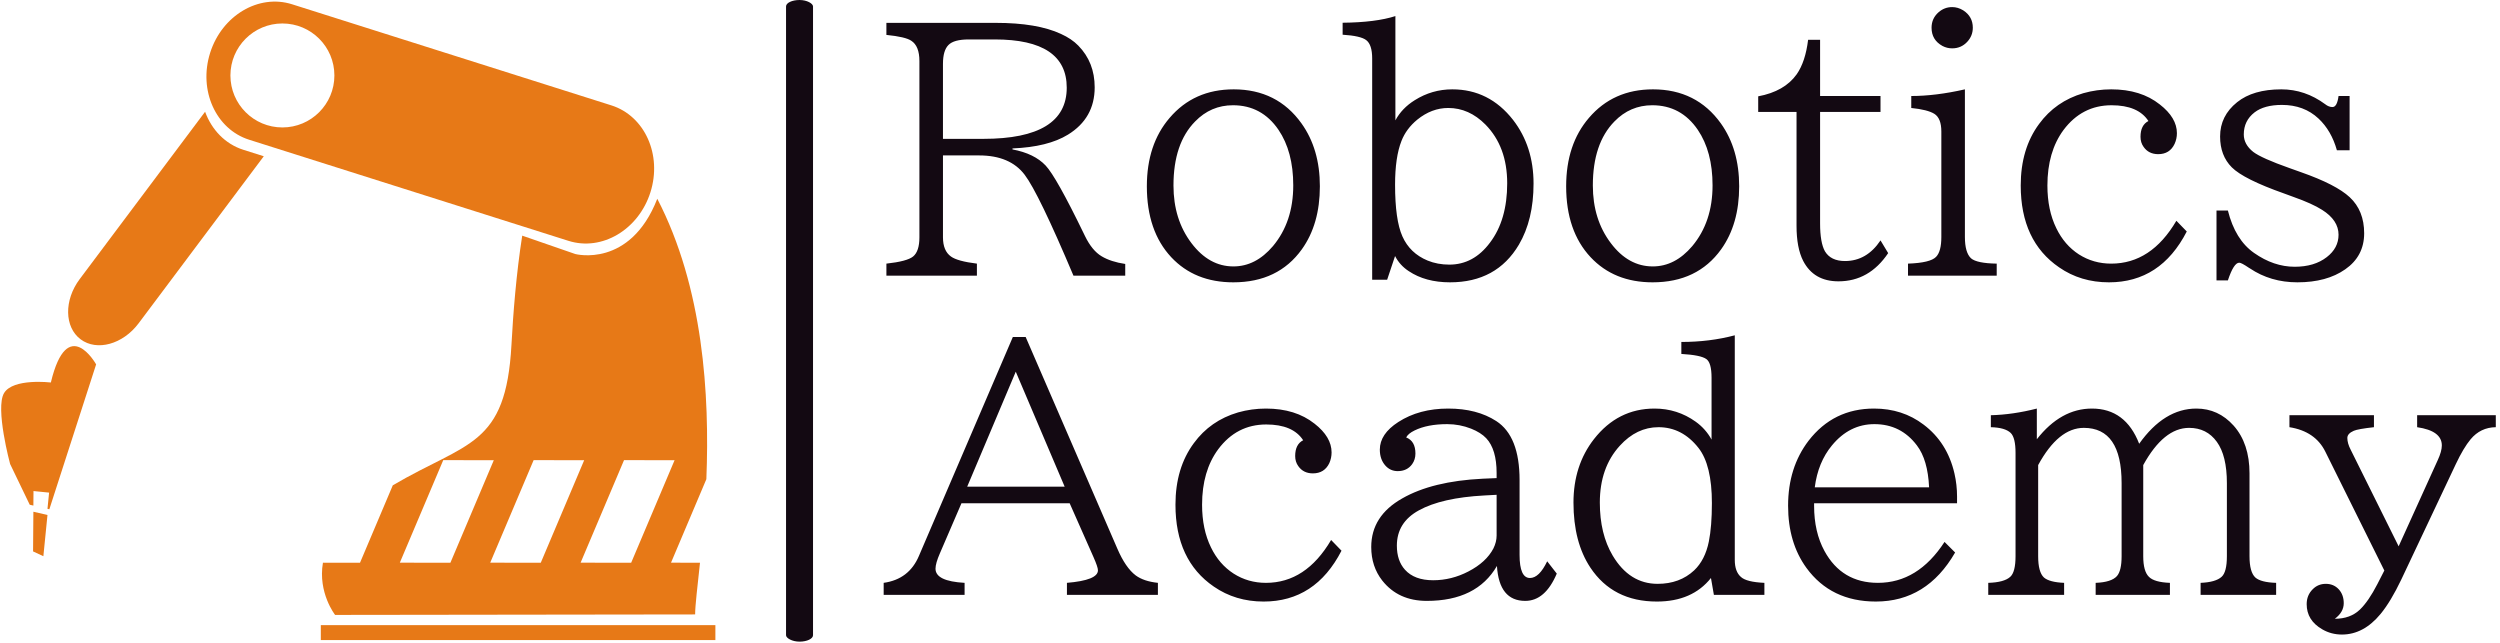
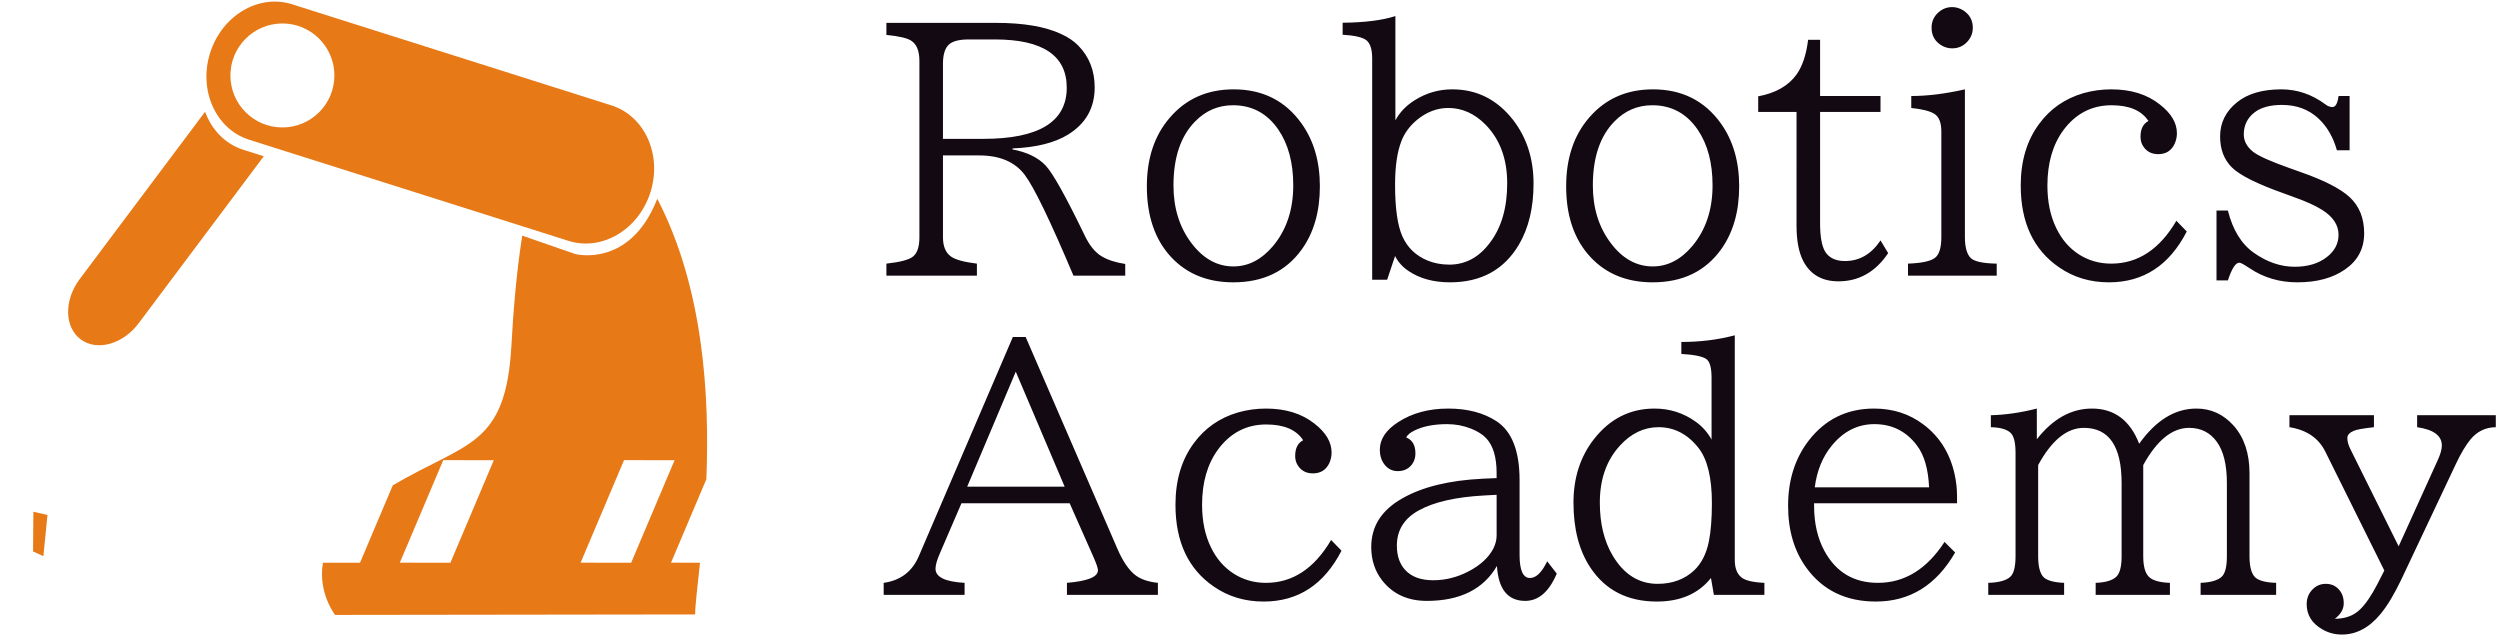
<svg xmlns="http://www.w3.org/2000/svg" version="1.1" width="1500" height="386" viewBox="0 0 1500 386">
  <g transform="matrix(1,0,0,1,-0.909,-0.509)">
    <svg viewBox="0 0 396 102" data-background-color="#fafafa" preserveAspectRatio="xMidYMid meet" height="386" width="1500">
      <g id="tight-bounds" transform="matrix(1,0,0,1,0.24,0.135)">
        <svg viewBox="0 0 395.52 101.731" height="101.731" width="395.52">
          <g>
            <svg viewBox="0 0 612.031 157.419" height="101.731" width="395.52">
              <g>
-                 <rect width="6.621" height="157.419" x="192.558" y="0" fill="#130912" opacity="1" stroke-width="0" stroke="transparent" fill-opacity="1" class="rect-qz-0" data-fill-palette-color="primary" rx="1%" id="qz-0" data-palette-color="#130912" />
-               </g>
+                 </g>
              <g transform="matrix(1,0,0,1,216.511,0.392)">
                <svg viewBox="0 0 395.52 156.636" height="156.636" width="395.52">
                  <g id="textblocktransform">
                    <svg viewBox="0 0 395.52 156.636" height="156.636" width="395.52" id="textblock">
                      <g>
                        <svg viewBox="0 0 395.52 156.636" height="156.636" width="395.52">
                          <g transform="matrix(1,0,0,1,0,0)">
                            <svg width="395.52" viewBox="0.44 -40.36 242.26 94.29" height="156.636" data-palette-color="#130912">
                              <svg />
                              <svg />
                              <g class="wordmark-text-0" data-fill-palette-color="primary" id="text-0">
                                <path d="M0.85-36.18v-1.81h16.44c4.147 0 7.41 0.553 9.79 1.66v0c1.073 0.487 1.943 1.073 2.61 1.76v0c1.64 1.673 2.46 3.763 2.46 6.27v0c0 3.093-1.34 5.463-4.02 7.11v0c-2.007 1.233-4.783 1.923-8.33 2.07v0 0.15c2.18 0.407 3.84 1.213 4.98 2.42v0c1.06 1.12 2.98 4.547 5.76 10.28v0l0.15 0.31c0.713 1.467 1.55 2.483 2.51 3.05v0c0.927 0.553 2.107 0.937 3.54 1.15v0 1.76h-7.78c-3.5-8.287-5.943-13.34-7.33-15.16v0c-1.467-1.94-3.747-2.91-6.84-2.91v0h-5.44v12.31c0 1.347 0.4 2.307 1.2 2.88v0c0.647 0.473 1.947 0.83 3.9 1.07v0 1.81h-13.6v-1.81c2.073-0.227 3.41-0.583 4.01-1.07v0c0.633-0.52 0.95-1.48 0.95-2.88v0-26.49c0-1.513-0.407-2.53-1.22-3.05v0c-0.567-0.393-1.813-0.687-3.74-0.88zM9.35-31.84v11.28h6.06c8.36 0 12.54-2.563 12.54-7.69v0c0-4.833-3.603-7.25-10.81-7.25v0h-3.91c-1.493 0-2.51 0.277-3.05 0.83v0c-0.553 0.553-0.83 1.497-0.83 2.83zM53.03-28v0c4.36 0 7.76 1.707 10.2 5.12v0c1.84 2.573 2.76 5.723 2.76 9.45v0c0 3.793-0.903 6.95-2.71 9.47v0c-2.373 3.307-5.807 4.96-10.3 4.96v0c-3.86 0-6.97-1.26-9.33-3.78v0c-2.44-2.62-3.66-6.17-3.66-10.65v0c0-4.2 1.14-7.627 3.42-10.28v0c2.44-2.86 5.647-4.29 9.62-4.29zM52.93-25.61v0c-2.213 0-4.11 0.813-5.69 2.44v0c-2.167 2.2-3.25 5.407-3.25 9.62v0c0 3.4 0.903 6.29 2.71 8.67v0c1.76 2.327 3.86 3.49 6.3 3.49v0c2.233 0 4.213-1.017 5.94-3.05v0c2.033-2.427 3.05-5.47 3.05-9.13v0c0-3.387-0.74-6.17-2.22-8.35v0c-1.68-2.46-3.96-3.69-6.84-3.69zM76.1 0.61h-2.25v-33.25c0-1.387-0.3-2.307-0.9-2.76v0c-0.553-0.427-1.733-0.697-3.54-0.81v0-1.8c3.32-0.033 5.963-0.367 7.93-1v0 15.67c0.653-1.22 1.623-2.23 2.91-3.03v0c1.727-1.087 3.607-1.63 5.64-1.63v0c3.693 0 6.737 1.53 9.13 4.59v0c2.053 2.653 3.08 5.843 3.08 9.57v0c0 3.627-0.733 6.687-2.2 9.18v0c-2.233 3.773-5.683 5.66-10.35 5.66v0c-2.46 0-4.527-0.56-6.2-1.68v0c-0.9-0.587-1.587-1.343-2.06-2.27v0zM85.28-25.2v0c-1.66 0-3.213 0.587-4.66 1.76v0c-1.107 0.913-1.897 1.98-2.37 3.2v0c-0.64 1.627-0.96 3.817-0.96 6.57v0c0 3.533 0.367 6.12 1.1 7.76v0c0.753 1.693 2.017 2.907 3.79 3.64v0c0.993 0.407 2.083 0.61 3.27 0.61v0c2.427 0 4.46-1.1 6.1-3.3v0c1.727-2.273 2.59-5.25 2.59-8.93v0c0-3.66-1.09-6.6-3.27-8.82v0c-1.647-1.66-3.51-2.49-5.59-2.49zM116.04-28v0c4.36 0 7.763 1.707 10.21 5.12v0c1.833 2.573 2.75 5.723 2.75 9.45v0c0 3.793-0.903 6.95-2.71 9.47v0c-2.373 3.307-5.807 4.96-10.3 4.96v0c-3.853 0-6.96-1.26-9.32-3.78v0c-2.447-2.62-3.67-6.17-3.67-10.65v0c0-4.2 1.14-7.627 3.42-10.28v0c2.44-2.86 5.647-4.29 9.62-4.29zM115.94-25.61v0c-2.213 0-4.11 0.813-5.69 2.44v0c-2.16 2.2-3.24 5.407-3.24 9.62v0c0 3.4 0.903 6.29 2.71 8.67v0c1.753 2.327 3.853 3.49 6.3 3.49v0c2.227 0 4.203-1.017 5.93-3.05v0c2.033-2.427 3.05-5.47 3.05-9.13v0c0-3.387-0.74-6.17-2.22-8.35v0c-1.68-2.46-3.96-3.69-6.84-3.69zM137.62-24.61h-5.76v-2.34c2.64-0.493 4.57-1.6 5.79-3.32v0c0.873-1.253 1.443-2.98 1.71-5.18v0h1.8v8.45h9.08v2.39h-9.08v16.75c0 1.933 0.243 3.333 0.73 4.2v0c0.587 0.973 1.59 1.46 3.01 1.46v0c2.18 0 3.96-1.033 5.34-3.1v0l1.15 1.91c-1.9 2.827-4.39 4.24-7.47 4.24v0c-2.473 0-4.24-1.023-5.3-3.07v0c-0.667-1.3-1-3.06-1-5.28v0zM161.01-40.36v0c0.573 0 1.127 0.163 1.66 0.49v0c0.96 0.62 1.44 1.49 1.44 2.61v0c0 0.813-0.283 1.523-0.85 2.13v0c-0.607 0.647-1.357 0.97-2.25 0.97v0c-0.52 0-1.007-0.12-1.46-0.36v0c-1.093-0.6-1.64-1.513-1.64-2.74v0c0-0.94 0.357-1.72 1.07-2.34v0c0.587-0.507 1.263-0.76 2.03-0.76zM167.7 0h-13.33v-1.81c2.247-0.08 3.653-0.42 4.22-1.02v0c0.527-0.54 0.79-1.533 0.79-2.98v0-15.85c0-1.333-0.35-2.22-1.05-2.66v0c-0.673-0.42-1.83-0.713-3.47-0.88v0-1.8c2.44 0 5.127-0.333 8.06-1v0 22.19c0 1.56 0.307 2.627 0.92 3.2v0c0.573 0.5 1.86 0.767 3.86 0.8v0zM194.7-8.25l1.56 1.61c-2.62 5.093-6.517 7.64-11.69 7.64v0c-2.833 0-5.33-0.75-7.49-2.25v0c-3.847-2.633-5.77-6.733-5.77-12.3v0c0-3.68 0.92-6.763 2.76-9.25v0c1.66-2.267 3.873-3.807 6.64-4.62v0c1.367-0.387 2.767-0.58 4.2-0.58v0c2.967 0 5.4 0.757 7.3 2.27v0c1.713 1.333 2.57 2.773 2.57 4.32v0c0 0.567-0.117 1.103-0.35 1.61v0c-0.487 1.027-1.307 1.54-2.46 1.54v0c-0.96 0-1.693-0.367-2.2-1.1v0c-0.307-0.427-0.46-0.93-0.46-1.51v0c0-1.173 0.397-1.963 1.19-2.37v0c-1.027-1.58-2.873-2.37-5.54-2.37v0c-2.96 0-5.37 1.243-7.23 3.73v0c-1.607 2.187-2.41 4.963-2.41 8.33v0c0 2.46 0.447 4.6 1.34 6.42v0c0.813 1.68 1.943 2.99 3.39 3.93v0c1.453 0.927 3.073 1.39 4.86 1.39v0c4.007 0 7.27-2.147 9.79-6.44zM200.73 0.71v-10.5h1.71c0.733 2.927 2.043 5.05 3.93 6.37v0c1.973 1.387 4.01 2.08 6.11 2.08v0c1.967 0 3.57-0.48 4.81-1.44v0c1.187-0.913 1.78-2.037 1.78-3.37v0c0-1.453-0.823-2.7-2.47-3.74v0c-0.993-0.633-2.433-1.283-4.32-1.95v0l-1.39-0.51c-4.053-1.433-6.673-2.743-7.86-3.93v0c-1.173-1.173-1.76-2.72-1.76-4.64v0c0-2.067 0.853-3.783 2.56-5.15v0c1.6-1.287 3.813-1.93 6.64-1.93v0c2.38 0 4.58 0.747 6.6 2.24v0c0.353 0.28 0.717 0.42 1.09 0.42v0c0.46 0 0.763-0.553 0.91-1.66v0h1.66v8.15h-1.91c-0.553-1.967-1.473-3.553-2.76-4.76v0c-1.46-1.367-3.29-2.05-5.49-2.05v0c-1.773 0-3.147 0.373-4.12 1.12v0c-1.08 0.833-1.62 1.94-1.62 3.32v0c0 0.993 0.473 1.867 1.42 2.62v0c0.833 0.633 2.657 1.447 5.47 2.44v0l1.71 0.61c3.513 1.233 5.953 2.487 7.32 3.76v0c1.447 1.347 2.17 3.153 2.17 5.42v0c0 2.293-0.95 4.1-2.85 5.42v0c-1.853 1.3-4.247 1.95-7.18 1.95v0c-2.687 0-5.07-0.7-7.15-2.1v0l-0.12-0.07c-0.767-0.52-1.257-0.78-1.47-0.78v0c-0.553 0-1.123 0.887-1.71 2.66v0z" fill="#130912" fill-rule="nonzero" stroke="none" stroke-width="1" stroke-linecap="butt" stroke-linejoin="miter" stroke-miterlimit="10" stroke-dasharray="" stroke-dashoffset="0" font-family="none" font-weight="none" font-size="none" text-anchor="none" style="mix-blend-mode: normal" data-fill-palette-color="primary" opacity="1" />
                                <path transform="translate(0,47.97)" d="M5.74-5.86l14.11-32.89h1.93l13.77 31.79c0.827 1.92 1.747 3.263 2.76 4.03v0c0.813 0.6 1.927 0.973 3.34 1.12v0 1.81h-13.67v-1.81c3.107-0.26 4.66-0.887 4.66-1.88v0c0-0.32-0.22-0.977-0.66-1.97v0l-3.59-8.11h-16.26l-3.24 7.52c-0.44 1.007-0.66 1.78-0.66 2.32v0c0 1.253 1.457 1.96 4.37 2.12v0 1.81h-12.16v-1.81c2.54-0.353 4.307-1.703 5.3-4.05zM27.64-16.26l-7.35-17.28-7.3 17.28zM67.68-8.25l1.56 1.61c-2.62 5.093-6.52 7.64-11.7 7.64v0c-2.827 0-5.323-0.75-7.49-2.25v0c-3.84-2.633-5.76-6.733-5.76-12.3v0c0-3.68 0.92-6.763 2.76-9.25v0c1.66-2.267 3.873-3.807 6.64-4.62v0c1.367-0.387 2.767-0.58 4.2-0.58v0c2.96 0 5.393 0.757 7.3 2.27v0c1.707 1.333 2.56 2.773 2.56 4.32v0c0 0.567-0.113 1.103-0.34 1.61v0c-0.493 1.027-1.317 1.54-2.47 1.54v0c-0.96 0-1.693-0.367-2.2-1.1v0c-0.307-0.427-0.46-0.93-0.46-1.51v0c0-1.173 0.4-1.963 1.2-2.37v0c-1.027-1.58-2.877-2.37-5.55-2.37v0c-2.96 0-5.367 1.243-7.22 3.73v0c-1.613 2.187-2.42 4.963-2.42 8.33v0c0 2.46 0.447 4.6 1.34 6.42v0c0.813 1.68 1.947 2.99 3.4 3.93v0c1.447 0.927 3.067 1.39 4.86 1.39v0c4 0 7.263-2.147 9.79-6.44zM90.45-17.46l2.1-0.09v-0.76c0-2.38-0.52-4.123-1.56-5.23v0c-0.533-0.567-1.29-1.047-2.27-1.44v0c-1.153-0.453-2.35-0.68-3.59-0.68v0c-1.987 0-3.623 0.317-4.91 0.95v0c-0.647 0.313-1.067 0.663-1.26 1.05v0c0.927 0.36 1.39 1.167 1.39 2.42v0c0 0.6-0.163 1.13-0.49 1.59v0c-0.507 0.7-1.23 1.05-2.17 1.05v0c-0.753 0-1.38-0.287-1.88-0.86v0c-0.54-0.62-0.81-1.41-0.81-2.37v0c0-1.573 0.927-2.957 2.78-4.15v0c2.087-1.347 4.587-2.02 7.5-2.02v0c2.88 0 5.287 0.627 7.22 1.88v0c2.333 1.513 3.5 4.467 3.5 8.86v0 11.25c0 2.313 0.52 3.47 1.56 3.47v0c0.927 0 1.79-0.837 2.59-2.51v0l1.44 1.85c-1.16 2.733-2.74 4.1-4.74 4.1v0c-2.62 0-4.037-1.75-4.25-5.25v0c-2.033 3.5-5.547 5.25-10.54 5.25v0c-2.853 0-5.083-1.017-6.69-3.05v0c-1.107-1.413-1.66-3.097-1.66-5.05v0c0-3.113 1.553-5.547 4.66-7.3v0c3.013-1.727 7.04-2.713 12.08-2.96zM92.55-8.91v-6.13l-1.85 0.1c-4.267 0.227-7.547 0.973-9.84 2.24v0c-2.2 1.207-3.3 2.973-3.3 5.3v0c0 1.513 0.407 2.72 1.22 3.62v0c0.947 1.053 2.357 1.58 4.23 1.58v0c1.84 0 3.607-0.44 5.3-1.32v0c1.787-0.927 3.04-2.08 3.76-3.46v0c0.32-0.653 0.48-1.297 0.48-1.93zM132.79 0h-7.59l-0.44-2.54c-1.873 2.36-4.583 3.54-8.13 3.54v0c-4.4 0-7.73-1.7-9.99-5.1v0c-1.693-2.553-2.54-5.81-2.54-9.77v0c0-3.727 1.027-6.907 3.08-9.54v0c2.393-3.06 5.427-4.59 9.1-4.59v0c2.28 0 4.34 0.657 6.18 1.97v0c1.007 0.72 1.803 1.617 2.39 2.69v0-9.3c0-1.513-0.267-2.45-0.8-2.81v0c-0.553-0.393-1.8-0.647-3.74-0.76v0-1.8c2.847 0 5.523-0.333 8.03-1v0 33.76c0 1.173 0.31 2.027 0.93 2.56v0c0.553 0.507 1.727 0.8 3.52 0.88v0zM116.87-25.2v0c-2.18 0-4.117 0.93-5.81 2.79v0c-2 2.193-3 5.04-3 8.54v0c0 3.14 0.643 5.793 1.93 7.96v0c1.687 2.833 3.94 4.25 6.76 4.25v0c2.213 0 4.043-0.677 5.49-2.03v0c1.093-1.04 1.827-2.48 2.2-4.32v0c0.307-1.527 0.46-3.453 0.46-5.78v0c0-3.827-0.673-6.593-2.02-8.3v0c-1.633-2.073-3.637-3.11-6.01-3.11zM161.74-13.77h-21.48v0.39c0 2.62 0.52 4.883 1.56 6.79v0c1.74 3.187 4.417 4.78 8.03 4.78v0c4.007 0 7.343-2.05 10.01-6.15v0l1.59 1.59c-2.833 4.913-6.803 7.37-11.91 7.37v0c-4.493 0-7.97-1.683-10.43-5.05v0c-1.84-2.527-2.76-5.643-2.76-9.35v0c0-3.827 1.027-7.083 3.08-9.77v0c2.487-3.22 5.767-4.83 9.84-4.83v0c2.847 0 5.327 0.803 7.44 2.41v0c2.38 1.793 3.927 4.243 4.64 7.35v0c0.26 1.127 0.39 2.283 0.39 3.47v0zM140.36-16.16h17.18c-0.127-2.767-0.737-4.867-1.83-6.3v0c-1.607-2.133-3.737-3.2-6.39-3.2v0c-2.493 0-4.62 1.067-6.38 3.2v0c-1.4 1.693-2.26 3.793-2.58 6.3zM177.83 0h-11.4v-1.81c1.593-0.047 2.693-0.347 3.3-0.9v0c0.533-0.473 0.8-1.507 0.8-3.1v0-15.53c0-1.527-0.243-2.527-0.73-3v0c-0.567-0.54-1.56-0.827-2.98-0.86v0-1.8c2.2-0.053 4.503-0.387 6.91-1v0 4.61c2.407-3.073 5.167-4.61 8.28-4.61v0c3.367 0 5.733 1.763 7.1 5.29v0c2.507-3.527 5.373-5.29 8.6-5.29v0c2.193 0 4.057 0.853 5.59 2.56v0c1.593 1.793 2.39 4.187 2.39 7.18v0 12.45c0 1.593 0.293 2.66 0.88 3.2v0c0.553 0.487 1.593 0.753 3.12 0.8v0 1.81h-11.35v-1.81c1.5-0.06 2.55-0.36 3.15-0.9v0c0.533-0.473 0.8-1.507 0.8-3.1v0-10.99c0-2.747-0.503-4.813-1.51-6.2v0c-1.007-1.4-2.397-2.1-4.17-2.1v0c-2.54 0-4.837 1.863-6.89 5.59v0 13.7c0 1.513 0.287 2.547 0.86 3.1v0c0.533 0.54 1.583 0.84 3.15 0.9v0 1.81h-11.16v-1.81c1.58-0.06 2.647-0.4 3.2-1.02v0c0.467-0.54 0.7-1.533 0.7-2.98v0-10.99c0-5.533-1.893-8.3-5.68-8.3v0c-2.54 0-4.827 1.863-6.86 5.59v0 13.7c0 1.593 0.29 2.66 0.87 3.2v0c0.553 0.473 1.563 0.74 3.03 0.8v0zM211.69-25.2v-1.8h12.7v1.8c-1.613 0.18-2.623 0.36-3.03 0.54v0c-0.647 0.28-0.97 0.64-0.97 1.08v0c0 0.533 0.17 1.127 0.51 1.78v0l7.2 14.5 5.88-12.96c0.407-0.88 0.61-1.613 0.61-2.2v0c0-1.467-1.237-2.38-3.71-2.74v0-1.8h11.82v1.8c-1.527 0.02-2.787 0.623-3.78 1.81v0c-0.72 0.867-1.463 2.113-2.23 3.74v0l-8.2 17.36c-1.04 2.18-2.073 3.897-3.1 5.15v0c-1.707 2.067-3.643 3.1-5.81 3.1v0c-1.073 0-2.057-0.26-2.95-0.78v0c-1.567-0.9-2.35-2.163-2.35-3.79v0c0-0.893 0.303-1.64 0.91-2.24v0c0.533-0.54 1.19-0.81 1.97-0.81v0c0.78 0 1.423 0.27 1.93 0.81v0c0.507 0.553 0.76 1.253 0.76 2.1v0c0 0.893-0.447 1.673-1.34 2.34v0c1.56 0 2.82-0.463 3.78-1.39v0c0.86-0.833 1.73-2.103 2.61-3.81v0l1.05-2.05-8.86-17.85c-1.007-2.047-2.807-3.277-5.4-3.69z" fill="#130912" fill-rule="nonzero" stroke="none" stroke-width="1" stroke-linecap="butt" stroke-linejoin="miter" stroke-miterlimit="10" stroke-dasharray="" stroke-dashoffset="0" font-family="none" font-weight="none" font-size="none" text-anchor="none" style="mix-blend-mode: normal" data-fill-palette-color="primary" opacity="1" />
                              </g>
                            </svg>
                          </g>
                        </svg>
                      </g>
                    </svg>
                  </g>
                </svg>
              </g>
              <g transform="matrix(1,0,0,1,0,0.392)">
                <svg viewBox="0 0 175.225 156.636" height="156.636" width="175.225">
                  <g>
                    <svg version="1.1" x="0" y="0" viewBox="0.375 5.913 100.001 89.392" enable-background="new 0 0 100 100" xml:space="preserve" width="175.225" height="156.636" class="icon-icon-0" data-fill-palette-color="accent" id="icon-0">
                      <polygon points="4.841,82.896 6.283,83.567 6.858,77.795 4.884,77.339 " fill="#e77917" data-fill-palette-color="accent" />
-                       <path d="M13.67 56.708c0 0-4.015-7.183-6.339 2.536 0 0-5.283-0.635-6.551 1.48-1.267 2.112 0.846 9.931 0.846 9.931l2.747 5.704 0.511 0.118 0.016-2.033 2.185 0.218-0.227 2.271 0.262 0.061L13.67 56.708z" fill="#e77917" data-fill-palette-color="accent" />
                      <path d="M85.816 20.444L41.103 6.287c-4.676-1.48-9.812 1.565-11.471 6.802-1.658 5.237 0.789 10.685 5.465 12.165l44.714 14.158c4.677 1.482 9.812-1.564 11.47-6.801C92.94 27.373 90.494 21.925 85.816 20.444zM39.751 23.533c-4.02 0-7.279-3.259-7.279-7.279 0-4.02 3.26-7.279 7.279-7.279 4.02 0 7.28 3.259 7.28 7.279C47.031 20.273 43.771 23.533 39.751 23.533z" fill="#e77917" data-fill-palette-color="accent" />
                      <path d="M28.927 21.335l-17.56 23.436c-2.207 2.945-2.148 6.718 0.13 8.426 2.279 1.708 5.916 0.703 8.123-2.242l17.524-23.388-2.852-0.902C31.729 25.853 29.842 23.844 28.927 21.335z" fill="#e77917" data-fill-palette-color="accent" />
-                       <path d="M92.241 33.52c-3.812 9.762-11.473 7.738-11.473 7.738l-7.438-2.575c-0.831 5.295-1.271 10.913-1.507 15.291-0.775 14.281-6.206 13.541-16.615 19.664l-4.592 10.846-5.189-0.009c-0.728 4.212 1.702 7.312 1.702 7.312l50.411-0.069c0-1.26 0.32-3.808 0.681-7.238l-4.059-0.007 4.949-11.692C99.582 60.994 98.7 45.966 92.241 33.52zM56.193 84.472l6.08-14.358 7.076 0.013-6.077 14.357L56.193 84.472zM68.85 84.472l6.078-14.358 7.076 0.013-6.078 14.357L68.85 84.472zM88.583 84.484l-7.077-0.012 6.079-14.358 7.076 0.013L88.583 84.484z" fill="#e77917" data-fill-palette-color="accent" />
-                       <rect x="45.129" y="93.221" width="55.247" height="2.084" fill="#e77917" data-fill-palette-color="accent" />
+                       <path d="M92.241 33.52c-3.812 9.762-11.473 7.738-11.473 7.738l-7.438-2.575c-0.831 5.295-1.271 10.913-1.507 15.291-0.775 14.281-6.206 13.541-16.615 19.664l-4.592 10.846-5.189-0.009c-0.728 4.212 1.702 7.312 1.702 7.312l50.411-0.069c0-1.26 0.32-3.808 0.681-7.238l-4.059-0.007 4.949-11.692C99.582 60.994 98.7 45.966 92.241 33.52zM56.193 84.472l6.08-14.358 7.076 0.013-6.077 14.357L56.193 84.472zM68.85 84.472L68.85 84.472zM88.583 84.484l-7.077-0.012 6.079-14.358 7.076 0.013L88.583 84.484z" fill="#e77917" data-fill-palette-color="accent" />
                    </svg>
                  </g>
                </svg>
              </g>
            </svg>
          </g>
          <defs />
        </svg>
-         <rect width="395.52" height="101.731" fill="none" stroke="none" visibility="hidden" />
      </g>
    </svg>
  </g>
</svg>